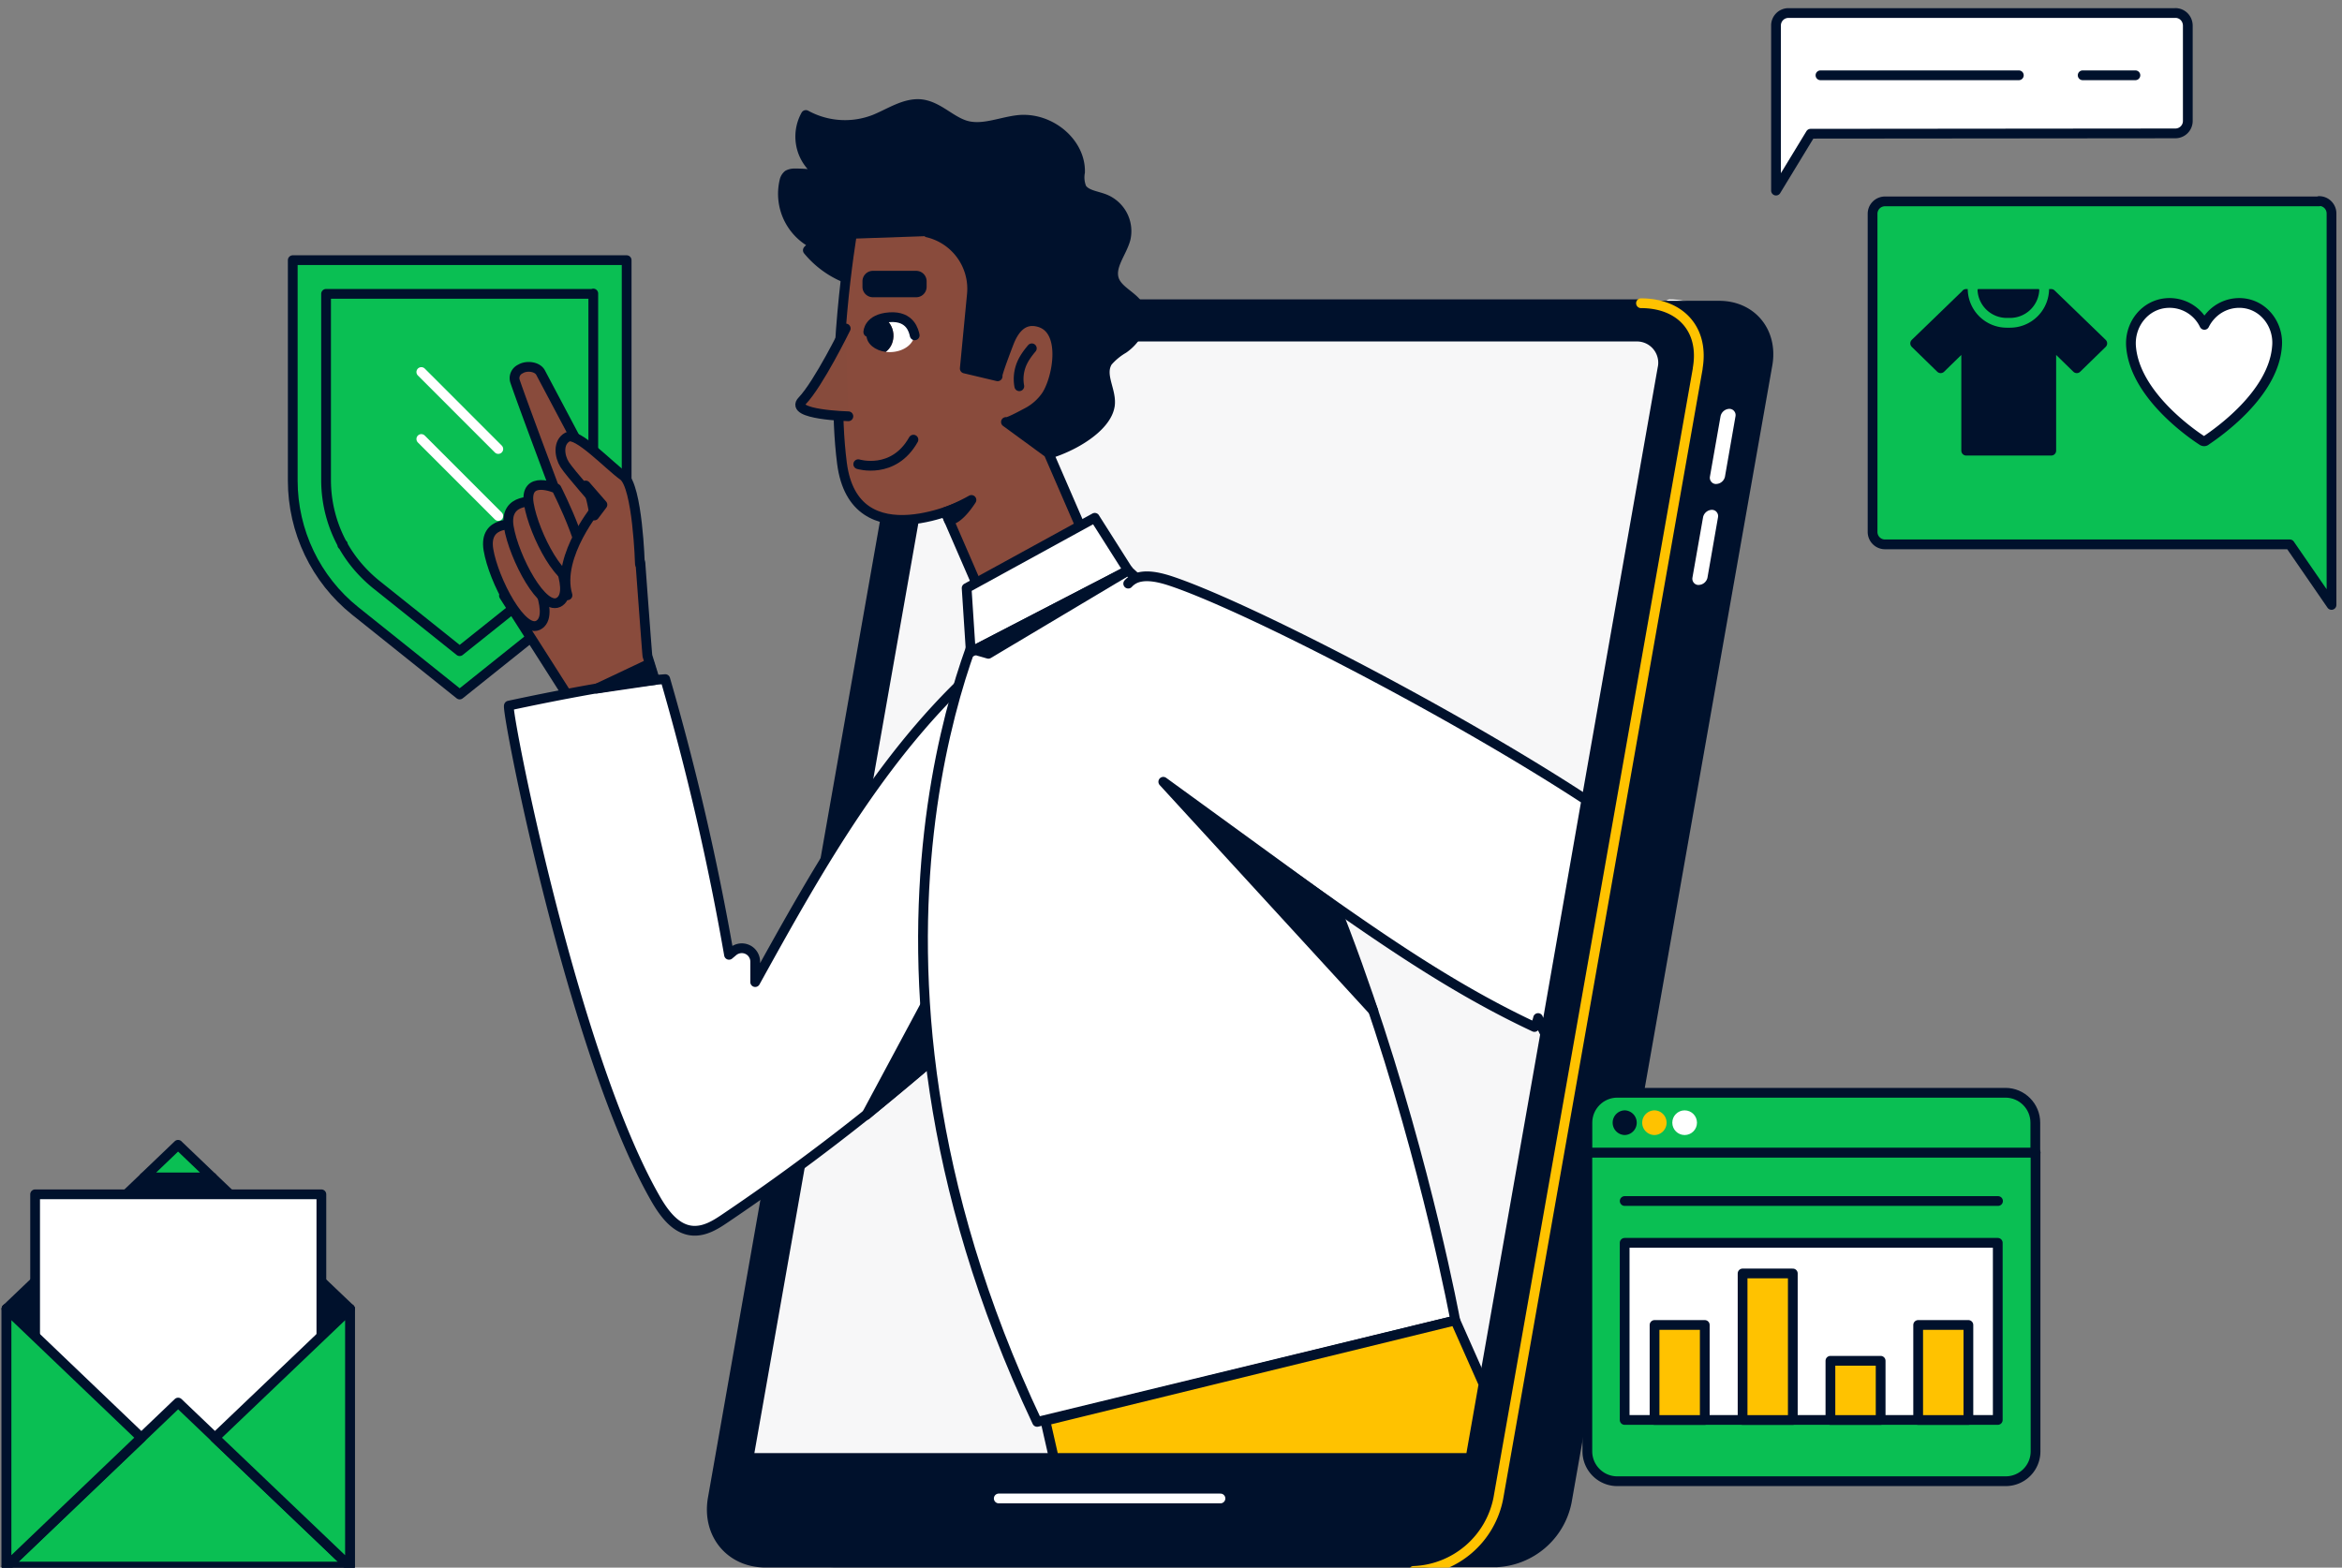
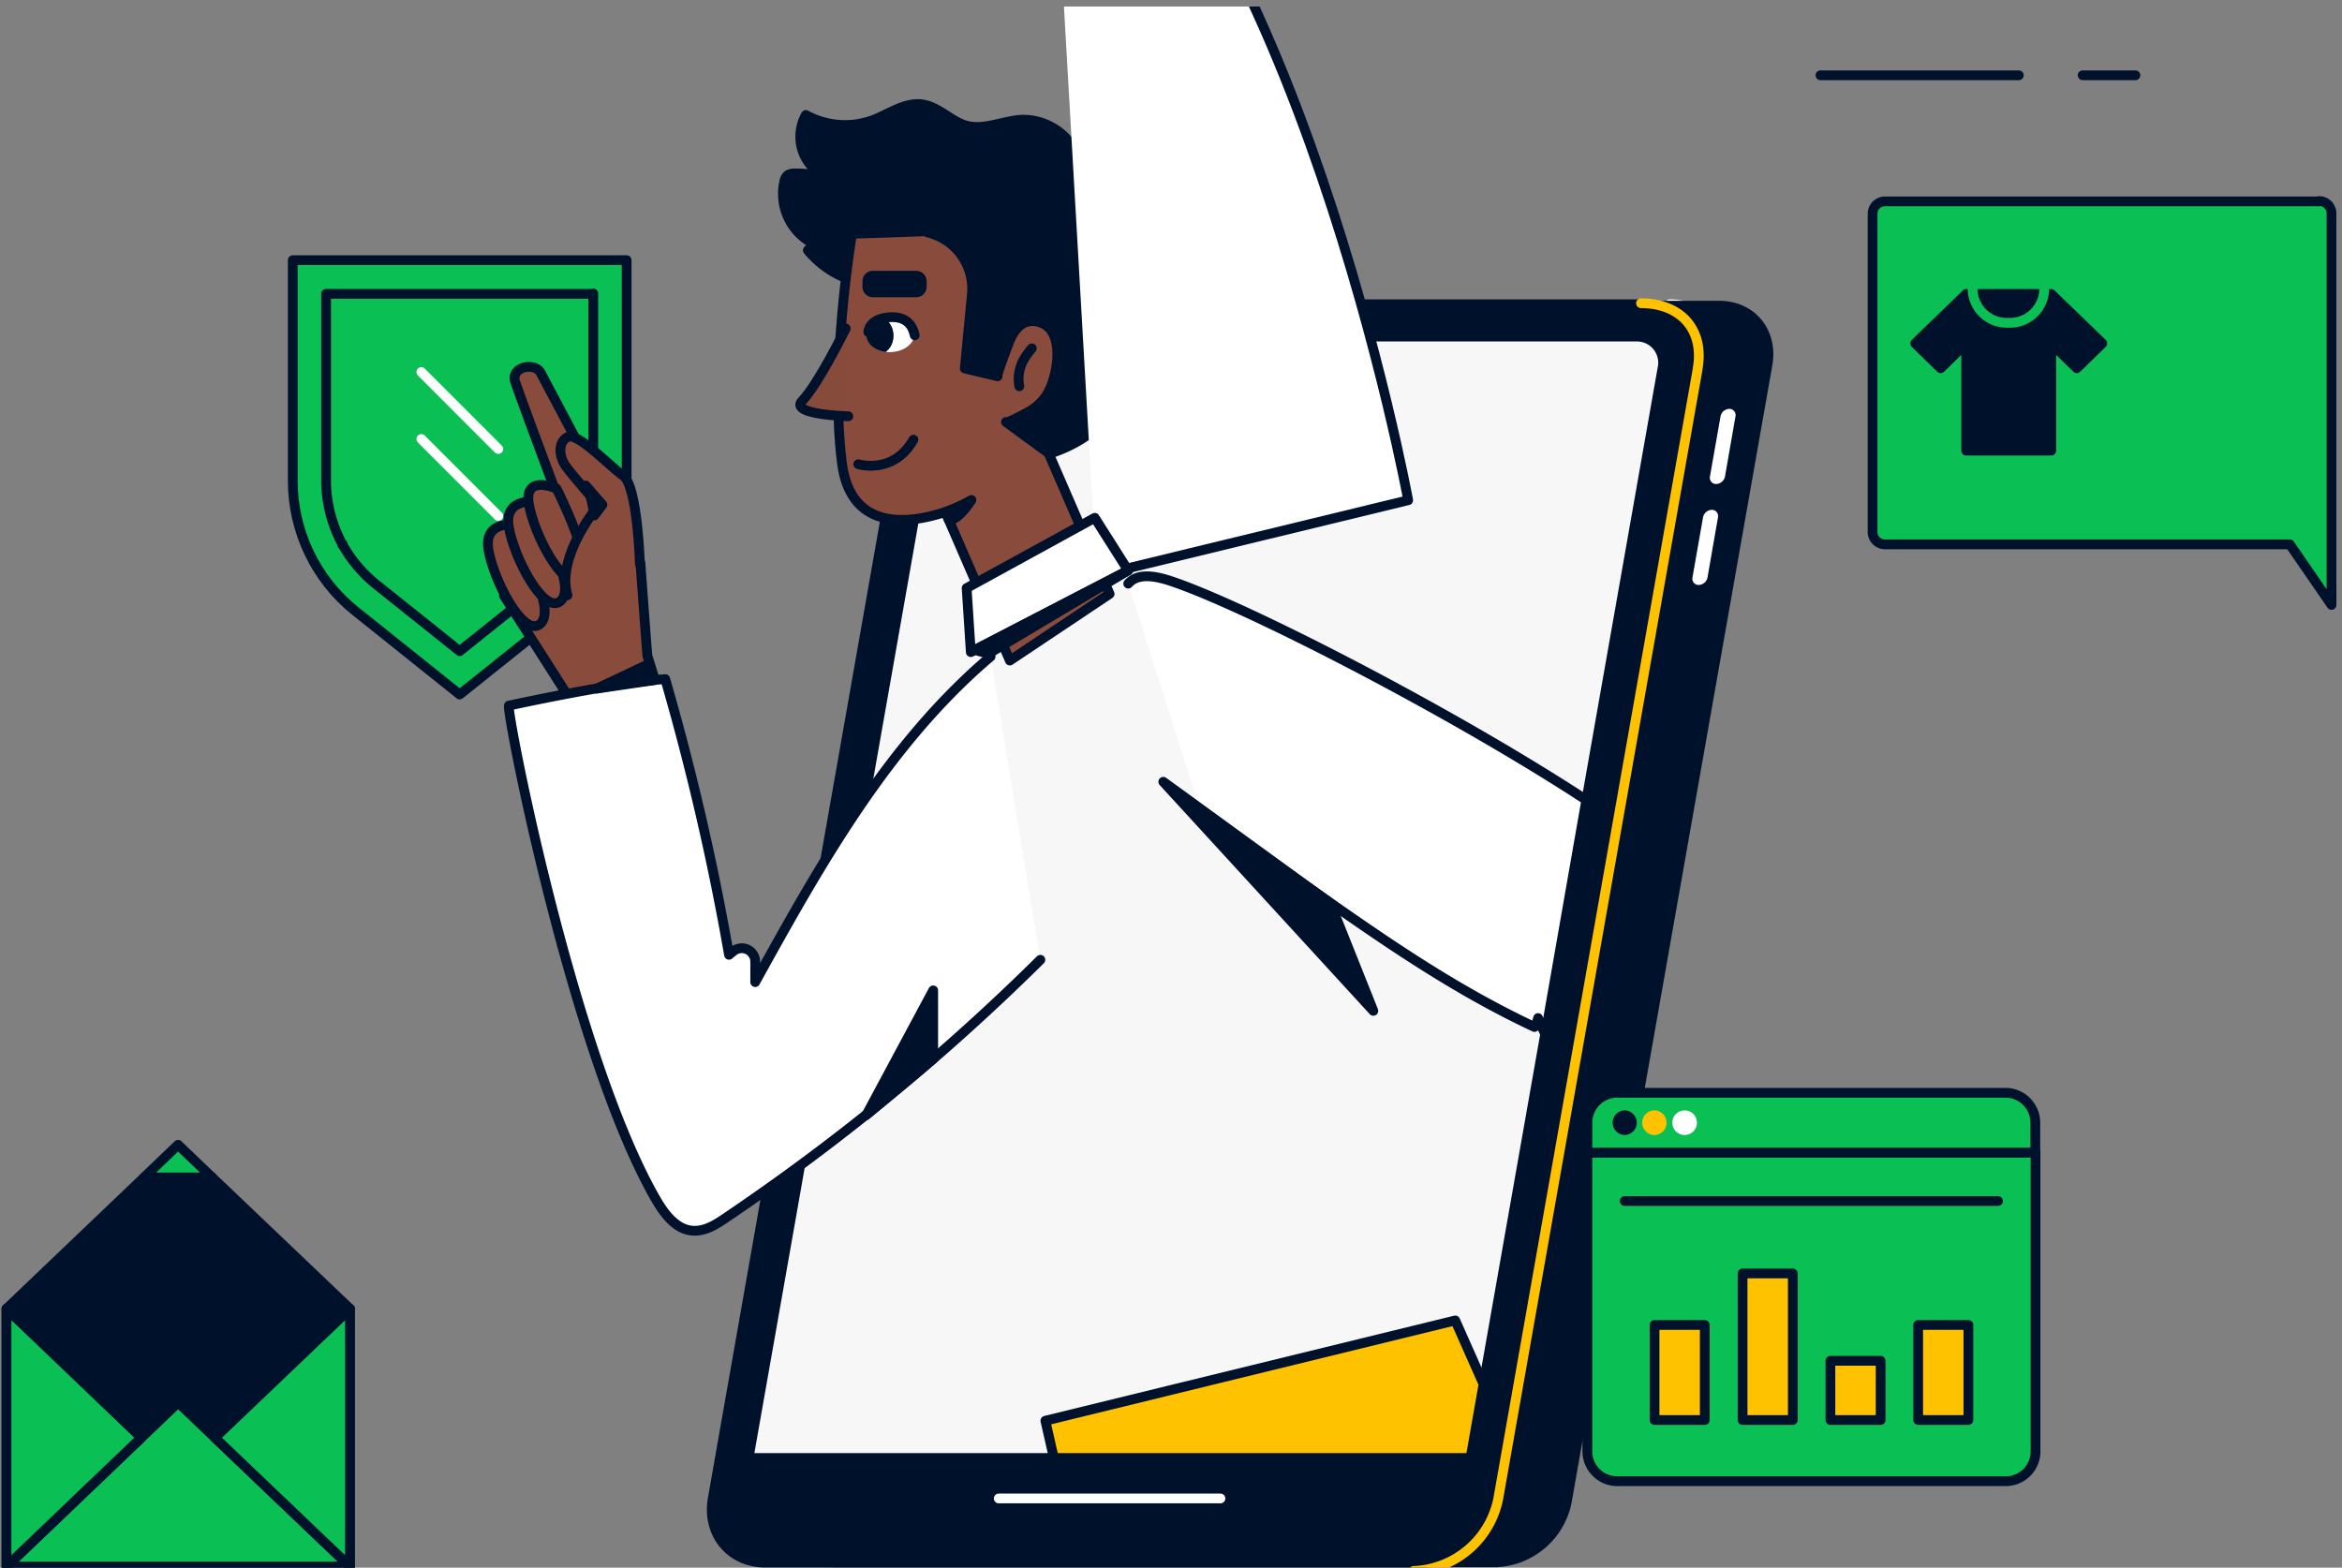
<svg xmlns="http://www.w3.org/2000/svg" fill="none" viewBox="0 0 360 241">
  <rect x="0" y="0" width="360" height="241" fill="#808080" stroke="none" />
  <g clip-path="url(#a)">
    <path fill="#0ABF53" stroke="#00112C" stroke-linecap="round" stroke-linejoin="round" stroke-width="1.5" d="M86.708 93.933 70.659 106.77 54.611 93.933C48.538 89.078 45 81.689 45 73.882V39.996h51.325v33.886c.046 7.8-3.531 15.196-9.61 20.051z" />
    <path stroke="#00112C" stroke-linecap="round" stroke-linejoin="round" stroke-width="1.5" d="M91.197 45.125v28.672c0 6.263-2.854 12.16-7.708 16.057l-12.83 10.25-12.83-10.25c-2.13-1.727-3.896-3.812-5.166-6.12a20.7 20.7 0 0 1-2.541-9.885V45.177h41.075v-.052M52.702 83.683l-.091.09" />
    <path stroke="#fff" stroke-linecap="round" stroke-linejoin="round" stroke-width="1.5" d="m64.763 67.49 11.832 11.833M64.763 57.193l11.832 11.834" />
    <path fill="#fff" d="M267.341 72.543c-.139 0-.285-.028-.41-.084a.9.9 0 0 1-.335-.258 1 1 0 0 1-.195-.376 1 1 0 0 1-.014-.424l1.623-9.27a1.44 1.44 0 0 1 1.351-1.093q.22 0 .411.084a.9.9 0 0 1 .334.257.968.968 0 0 1 .209.8l-1.581 9.256c-.07.314-.244.6-.501.794a1.4 1.4 0 0 1-.892.307z" />
    <path fill="#00112C" d="M256.68 46.775c5.453 0 9.074 4.416 8.127 9.869z" />
    <path stroke="#fff" stroke-linecap="round" stroke-linejoin="round" stroke-width="1.5" d="M256.68 46.775c5.453 0 9.074 4.416 8.127 9.869" />
    <path fill="#00112C" d="M229.961 240.929H128.239c-5.488 0-9.13-4.443-8.176-9.93l30.786-174.822a12.35 12.35 0 0 1 4.122-6.992 12.38 12.38 0 0 1 7.57-2.939h101.716c5.487 0 9.129 4.443 8.175 9.93L241.577 231a12.3 12.3 0 0 1-4.081 6.985 12.34 12.34 0 0 1-7.528 2.952z" />
    <path fill="#00112C" stroke="#00112C" stroke-linecap="round" stroke-linejoin="round" stroke-width="1.5" d="M218.778 240.233H117.689c-5.453 0-9.074-4.415-8.127-9.868L140.16 56.644a12.294 12.294 0 0 1 11.615-9.868h101.076c5.452 0 9.073 4.415 8.126 9.868l-30.66 173.721a12.3 12.3 0 0 1-4.053 6.936 12.27 12.27 0 0 1-7.479 2.932z" />
    <path fill="#00112C" d="M218.778 240.233H117.689c-5.453 0-9.074-4.415-8.127-9.868L140.16 56.644a12.294 12.294 0 0 1 11.615-9.868h101.076c5.452 0 9.073 4.415 8.126 9.868l-30.66 173.721a12.3 12.3 0 0 1-4.053 6.936 12.27 12.27 0 0 1-7.479 2.932z" />
    <path fill="#F7F7F8" stroke="#00112C" stroke-linecap="round" stroke-linejoin="round" stroke-width="1.5" d="M251.465 51.748H150.348a6.135 6.135 0 0 0-5.752 4.924l-29.532 167.474h110.97l29.511-167.502a3.9 3.9 0 0 0-.013-1.825 4.02 4.02 0 0 0-4.081-3.071z" />
    <path fill="#fff" d="M261.109 89.932q-.22 0-.411-.083a.982.982 0 0 1-.529-.634 1 1 0 0 1-.014-.425l1.63-9.27a1.43 1.43 0 0 1 1.344-1.142q.22 0 .41.084a.87.87 0 0 1 .335.258c.09.112.16.237.195.376a1 1 0 0 1 .014.425l-1.623 9.304c-.07.306-.244.578-.487.78a1.4 1.4 0 0 1-.864.32zM263.797 74.41q-.22 0-.411-.084a.9.9 0 0 1-.334-.258.97.97 0 0 1-.209-.801l1.63-9.27a1.43 1.43 0 0 1 1.344-1.142q.22 0 .41.084a.9.9 0 0 1 .335.258c.09.111.16.237.195.376a1 1 0 0 1 .014.425l-1.623 9.304c-.07.306-.244.578-.487.78a1.4 1.4 0 0 1-.864.32z" />
    <path stroke="#fff" stroke-linecap="round" stroke-linejoin="round" stroke-width="1.5" d="M153.523 230.365h34.079" />
    <path fill="#894B3C" stroke="#00112C" stroke-linecap="round" stroke-linejoin="round" stroke-width="1.5" d="M87.314 107.036c-.049-.125-10.02-15.725-9.846-15.467 0 0 2.743-5.48 2.527-5.913l4.248-2.973 2.605-3.294s-6.38-16.923-7.667-20.74a1.52 1.52 0 0 1 .035-1.121c.153-.355.431-.64.78-.8.96-.593 2.653-.384 3.126.605l12.799 24.145c.3.64 2.444 4.283 2.528 5.181 0 0 1.023 13.97 1.072 14.179l2.047 6.602-12.89 2.452-1.37-2.877z" />
    <path fill="#894B3C" d="M79.362 80.677s-5.049-.815-4.283 3.83 5.272 13.33 7.841 11.498c2.57-1.831-1.838-9.638-1.838-9.638l-1.713-5.69z" />
    <path stroke="#00112C" stroke-linecap="round" stroke-linejoin="round" stroke-width="1.5" d="M79.362 80.677s-5.049-.815-4.283 3.83 5.272 13.33 7.841 11.498c2.57-1.831-1.838-9.638-1.838-9.638" />
    <path fill="#894B3C" d="M82.488 77.16s-5.048-.815-4.282 3.83 5.271 13.33 7.84 11.498-1.838-9.638-1.838-9.638l-1.713-5.69z" />
    <path stroke="#00112C" stroke-linecap="round" stroke-linejoin="round" stroke-width="1.5" d="M82.488 77.16s-5.048-.815-4.282 3.83 5.271 13.33 7.84 11.498-1.838-9.638-1.838-9.638" />
    <path fill="#894B3C" stroke="#00112C" stroke-linecap="round" stroke-linejoin="round" stroke-width="1.5" d="M85.538 75.113s-5.014-2.27-4.248 2.353c.766 4.632 5.272 13.323 7.841 11.498 2.57-1.817-3.593-13.858-3.593-13.858z" />
    <path fill="#894B3C" d="M98.365 86.715s-.348-11.986-2.57-13.58c-2.22-1.588-7.067-6.763-8.565-5.948s-1.246 2.953-.431 4.235c.814 1.281 5.222 6.253 5.222 6.253s-6.594 7.752-4.79 13.838z" />
    <path stroke="#00112C" stroke-linecap="round" stroke-linejoin="round" stroke-width="1.5" d="M98.365 86.715s-.348-11.986-2.57-13.58c-2.22-1.588-7.067-6.763-8.565-5.948s-1.246 2.953-.431 4.235c.814 1.281 5.222 6.253 5.222 6.253s-6.594 7.752-4.79 13.838" />
    <path fill="#fff" d="M152.269 100.943c-15.8 13.413-26.168 31.917-36.182 50.037v-3.127c0-.404-.111-.794-.334-1.135a2 2 0 0 0-.898-.766 2.05 2.05 0 0 0-1.17-.146 2.1 2.1 0 0 0-1.066.515l-.557.467a398 398 0 0 0-9.804-42.384c-8.008.557-24.031 4.074-24.031 4.074-.467.682 9.727 53.297 22.436 75.624 1.33 2.354 3.168 4.924 5.828 5.098 1.915.125 3.593-.961 5.132-2.013a335 335 0 0 0 48.299-39.633l-7.666-46.618z" />
    <path stroke="#00112C" stroke-linecap="round" stroke-linejoin="round" stroke-width="1.5" d="M152.269 100.943c-15.8 13.413-26.168 31.916-36.182 50.037v-3.127c0-.404-.111-.794-.334-1.135a2 2 0 0 0-.898-.766 2.05 2.05 0 0 0-1.17-.146 2.1 2.1 0 0 0-1.066.515l-.557.467a398 398 0 0 0-9.804-42.384c-8.008.557-24.031 4.074-24.031 4.074-.467.682 9.727 53.297 22.436 75.624 1.33 2.354 3.168 4.924 5.828 5.098 1.915.125 3.593-.961 5.132-2.013a335 335 0 0 0 48.299-39.633" />
    <path fill="#00112C" stroke="#00112C" stroke-linecap="round" stroke-linejoin="round" stroke-width="1.5" d="m133.169 171.42 10.278-19.165v10.543zM170.598 62.382c.348-2.319-1.63-4.715-.335-6.776a9.6 9.6 0 0 1 2.431-2.013c2.235-1.546 3.69-4.457 2.353-6.553-.961-1.546-3.126-2.312-3.767-3.983-.773-2.097 1.198-4.2 1.755-6.38a5.33 5.33 0 0 0-.557-3.746 5.35 5.35 0 0 0-2.911-2.424c-1.198-.425-2.653-.592-3.294-1.58a4.3 4.3 0 0 1-.257-2.445c.132-4.457-4.408-8.392-9.248-8.058-2.653.223-5.355 1.504-7.924.961s-4.541-3.092-7.319-3.37c-2.493-.21-4.791 1.42-7.11 2.354a12.514 12.514 0 0 1-10.543-.69 6.8 6.8 0 0 0-.835 2.716 6.9 6.9 0 0 0 .341 2.82 6.814 6.814 0 0 0 3.802 4.053 19.6 19.6 0 0 0-5.014-.605 2.16 2.16 0 0 0-1.037.223 1.63 1.63 0 0 0-.557.96 8.623 8.623 0 0 0 5.271 9.987c-.306-.035-.62 0-.912.112a1.85 1.85 0 0 0-.752.529 14.6 14.6 0 0 0 7.876 4.924c-1.581.814-.961 3.085.257 4.248 2.528 2.444 6.553 3.51 8.391 6.42 1.372 2.111 1.282 4.792 1.915 7.16 1.762 5.996 7.925 8.698 14.268 9.207 4.408.278 13.022-3.705 13.705-8.03z" />
    <path fill="#894B3C" stroke="#00112C" stroke-linecap="round" stroke-linejoin="round" stroke-width="1.5" d="m145.501 79.138 9.728 22.411 15.334-10.245-9.38-21.637s-6.379-4.666-6.553-4.792c.223.223 3.085-1.372 3.433-1.546a8.2 8.2 0 0 0 2.779-2.528c1.761-2.695 3.133-10.237-1.233-11.31-2.493-.64-3.83 1.33-4.582 3.343-.132.348-1.915 4.966-1.678 5.014l-5.049-1.197 1.101-11.45a8.9 8.9 0 0 0-1.825-6.246 8.9 8.9 0 0 0-5.585-3.336l-8.948.306 12.465 43.206z" />
    <path fill="#894B3C" d="M148.586 77.383s-17.249 8.74-19.164-6.17 1.546-35.267 1.546-35.267l11.086-.383z" />
    <path stroke="#00112C" stroke-linecap="round" stroke-linejoin="round" stroke-width="1.5" d="M148.586 77.383s-17.249 8.74-19.164-6.17 1.546-35.267 1.546-35.267l11.086-.383" />
-     <path fill="#fff" stroke="#00112C" stroke-linecap="round" stroke-linejoin="round" stroke-width="1.5" d="m168.286 83.679-16.1 8.823s-27.45 52.614 7.235 126.093l64.273-15.599s-17.046-92.847-55.408-119.318" />
+     <path fill="#fff" stroke="#00112C" stroke-linecap="round" stroke-linejoin="round" stroke-width="1.5" d="m168.286 83.679-16.1 8.823l64.273-15.599s-17.046-92.847-55.408-119.318" />
    <path fill="#fff" stroke="#00112C" stroke-linecap="round" stroke-linejoin="round" stroke-width="1.5" d="m168.286 79.604-19.7 10.802.641 9.847 24.191-12.55-5.139-8.099z" />
    <path fill="#00112C" stroke="#00112C" stroke-linecap="round" stroke-linejoin="round" stroke-width="1.5" d="m145.849 79.946-.466-1.247a29 29 0 0 0 3.941-1.838s-1.929 3.133-3.468 3.085zM149.832 99.919l2.096.592 21.49-12.814-23.593 12.215zM91.722 105.866l8.099-3.83.766 2.528zM90.03 74.639l2.57 2.953-1.247 1.657s-.467-3.544-1.323-4.61" />
    <path fill="#fff" d="M243.84 122.991c-20.814-13.643-52.832-30.092-64.12-33.748-1.623-.515-3.545-.961-5.042-.383-.48.18-.912.48-1.253.863l10.967 34.494.286.961c6.518 4.248 12.708 8.691 18.906 13.044l.118.077 1.581 1.114c9.756 6.825 19.553 13.364 30.535 18.504a4.3 4.3 0 0 0 .557-1.372c.327.842.703 1.671 1.121 2.472l6.344-36.019z" />
    <path stroke="#00112C" stroke-linecap="round" stroke-linejoin="round" stroke-width="1.5" d="M173.425 89.723a3.3 3.3 0 0 1 1.253-.863c1.497-.557 3.419-.132 5.042.383 11.288 3.663 43.306 20.126 64.12 33.748l-6.295 35.991a25 25 0 0 1-1.121-2.472 4.3 4.3 0 0 1-.558 1.372c-10.981-5.14-20.779-11.679-30.535-18.504l-1.58-1.114-.119-.077c-6.197-4.353-12.388-8.796-18.906-13.044" />
    <path fill="#00112C" stroke="#00112C" stroke-linecap="round" stroke-linejoin="round" stroke-width="1.5" d="m211.104 155.403-32.29-35.218 25.696 18.678z" />
    <path fill="#FFC200" stroke="#00112C" stroke-linecap="round" stroke-linejoin="round" stroke-width="1.5" d="m160.688 218.414 1.303 5.732h64.05l1.998-11.359-4.345-9.791z" />
    <path fill="#00112C" d="m260.97 56.644-30.66 173.721z" />
    <path stroke="#FFC200" stroke-linecap="round" stroke-linejoin="round" stroke-width="1.5" d="m260.97 56.644-30.66 173.721M252.245 46.617c6.031 0 9.762 3.996 8.711 10.027M230.31 230.365a13.819 13.819 0 0 1-13.022 11.143" />
    <path fill="#874B3C" d="M130 50.496s-4.162 8.494-6.701 11.136c-2.049 2.137 7.107 2.364 7.107 2.364" />
    <path stroke="#00112C" stroke-linecap="round" stroke-linejoin="round" stroke-width="1.5" d="M130 50.496s-4.162 8.494-6.701 11.136c-2.049 2.137 7.107 2.364 7.107 2.364M131.925 71.364s5.422 1.666 8.483-3.775" />
    <path fill="#fff" d="M140.54 51.291c-.069-1.477-1.767-2.605-3.798-2.517a5 5 0 0 0-.904.126c.931.511 1.557 1.634 1.494 2.887-.048.993-.516 1.823-1.189 2.303q.41.058.852.037c2.03-.089 3.618-1.358 3.55-2.836z" />
    <path fill="#00112C" d="M137.332 51.787c.063-1.253-.563-2.376-1.494-2.887-1.578.365-2.703 1.462-2.645 2.71.057 1.264 1.314 2.271 2.945 2.48.673-.48 1.141-1.316 1.188-2.303z" />
    <path stroke="#00112C" stroke-linecap="round" stroke-linejoin="round" stroke-width="1.5" d="M133.471 51.051s.026-2.057 3.271-2.282c3.251-.224 3.719 2.183 3.861 2.783" />
    <path fill="#00112C" stroke="#00112C" stroke-linecap="round" stroke-linejoin="round" stroke-width="1.5" d="M140.829 42.388h-6.648a.854.854 0 0 0-.857.851v.857c0 .47.384.85.857.85h6.648a.854.854 0 0 0 .857-.85v-.857a.854.854 0 0 0-.857-.851" />
    <path stroke="#00112C" stroke-linecap="round" stroke-linejoin="round" stroke-width="1.5" d="M156.681 59.375a6.03 6.03 0 0 1 .347-3.394c.368-.893.952-1.687 1.578-2.429" />
    <path fill="#00112C" stroke="#00112C" stroke-linecap="round" stroke-linejoin="round" stroke-width="1.5" d="m53.798 201.208-21.183-20.194H22.144L1 201.208z" />
    <path fill="#0ABF53" stroke="#00112C" stroke-linecap="round" stroke-linejoin="round" stroke-width="1.5" d="m27.376 175.996-5.239 5.011h10.471l-5.238-5.011z" />
    <path fill="#00112C" stroke="#00112C" stroke-linecap="round" stroke-linejoin="round" stroke-width="1.5" d="M53.798 201.208H1v39.627h52.798z" />
-     <path fill="#fff" stroke="#00112C" stroke-linecap="round" stroke-linejoin="round" stroke-width="1.5" d="M49.4 183.607H5.398v39.627H49.4z" />
    <path fill="#0ABF53" stroke="#00112C" stroke-linecap="round" stroke-linejoin="round" stroke-width="1.5" d="m53.798 240.835-26.415-25.212L1 240.835z" />
    <path fill="#0ABF53" stroke="#00112C" stroke-linecap="round" stroke-linejoin="round" stroke-width="1.5" d="m33.038 221.025 20.76-19.81v39.627l-20.76-19.81zM21.72 221.025 1 240.835v-39.627l20.72 19.811zM356.472 30.907c1.086 0 1.916.875 1.916 1.915v60.174l-6.411-9.307h-62.219a1.91 1.91 0 0 1-1.916-1.916V32.875c0-1.086.875-1.916 1.916-1.916h66.707v-.052z" />
    <path fill="#00112C" stroke="#00112C" stroke-linecap="round" stroke-linejoin="round" stroke-width="1.5" d="M302.217 45.185h13.077l7.859 7.602-3.922 3.824-3.922-3.824v16.496h-13.077V52.787l-3.922 3.824-3.921-3.824 7.858-7.602h-.03" />
    <path stroke="#0ABF53" stroke-linecap="round" stroke-linejoin="round" stroke-width="1.5" d="M314.163 44.31c.06 0 .06.06.06.06a5.25 5.25 0 0 1-5.256 5.257h-.491a5.25 5.25 0 0 1-5.256-5.257c0-.06.06-.06.06-.06" />
-     <path fill="#fff" stroke="#00112C" stroke-linecap="round" stroke-linejoin="round" stroke-width="1.5" d="M334.397 2.004h-59.481A1.91 1.91 0 0 0 273 3.92V29.3l5.317-8.742 56.065-.052a1.91 1.91 0 0 0 1.916-1.916V3.965c0-1.139-.875-1.969-1.916-1.969h.008zM344.481 46.58c-2.481-.106-4.601 1.29-5.634 3.364a5.93 5.93 0 0 0-5.634-3.364c-3.469.158-5.943 3.311-5.633 6.773.626 7.294 9.148 13.237 10.898 14.369.211.158.467.158.625 0 1.758-1.185 10.287-7.083 10.898-14.369.362-3.417-2.074-6.615-5.528-6.773z" />
    <path stroke="#00112C" stroke-linecap="round" stroke-linejoin="round" stroke-width="1.5" d="M279.833 11.575h30.491M320.136 11.575h8.107" />
    <path fill="#0ABF53" stroke="#00112C" stroke-linecap="round" stroke-linejoin="round" stroke-width="1.5" d="M308.305 227.713h-59.718c-2.528 0-4.587-2.066-4.587-4.594v-45.941h68.892v45.941a4.58 4.58 0 0 1-4.594 4.594z" />
    <path fill="#0ABF53" stroke="#00112C" stroke-linecap="round" stroke-linejoin="round" stroke-width="1.5" d="M312.898 177.184h-68.891v-4.594c0-2.528 2.065-4.594 4.587-4.594h59.678c2.528 0 4.587 2.066 4.587 4.594v4.594h.046z" />
    <path fill="#00112C" stroke="#00112C" stroke-linecap="round" stroke-linejoin="round" stroke-width="1.5" d="M249.74 173.744a1.148 1.148 0 0 0 0-2.294 1.148 1.148 0 0 0 0 2.294" />
    <path fill="#FFC200" stroke="#FFC200" stroke-linecap="round" stroke-linejoin="round" stroke-width="1.5" d="M254.328 173.744a1.148 1.148 0 0 0 0-2.294c-.632 0-1.147.515-1.147 1.147s.515 1.147 1.147 1.147" />
    <path fill="#fff" stroke="#fff" stroke-linecap="round" stroke-linejoin="round" stroke-width="1.5" d="M258.954 173.744c.632 0 1.147-.515 1.147-1.147s-.515-1.147-1.147-1.147-1.147.515-1.147 1.147.515 1.147 1.147 1.147" />
-     <path fill="#fff" stroke="#00112C" stroke-linecap="round" stroke-linejoin="round" stroke-width="1.5" d="M307.086 191.065h-57.352v27.232h57.352z" />
    <path fill="#FFC200" stroke="#00112C" stroke-linecap="round" stroke-linejoin="round" stroke-width="1.5" d="M275.582 195.776h-7.721v22.527h7.721zM289.083 209.2h-7.721v9.103h7.721zM302.571 203.693h-7.721v14.61h7.721z" />
    <path stroke="#00112C" stroke-linecap="round" stroke-linejoin="round" stroke-width="1.5" d="M249.74 184.639h57.385" />
    <path fill="#FFC200" stroke="#00112C" stroke-linecap="round" stroke-linejoin="round" stroke-width="1.5" d="M262.049 203.693h-7.721v14.61h7.721z" />
  </g>
  <defs>
    <clipPath id="a">
      <path fill="#fff" d="M0 0H360V240H0z" transform="translate(0 .996)" />
    </clipPath>
  </defs>
</svg>